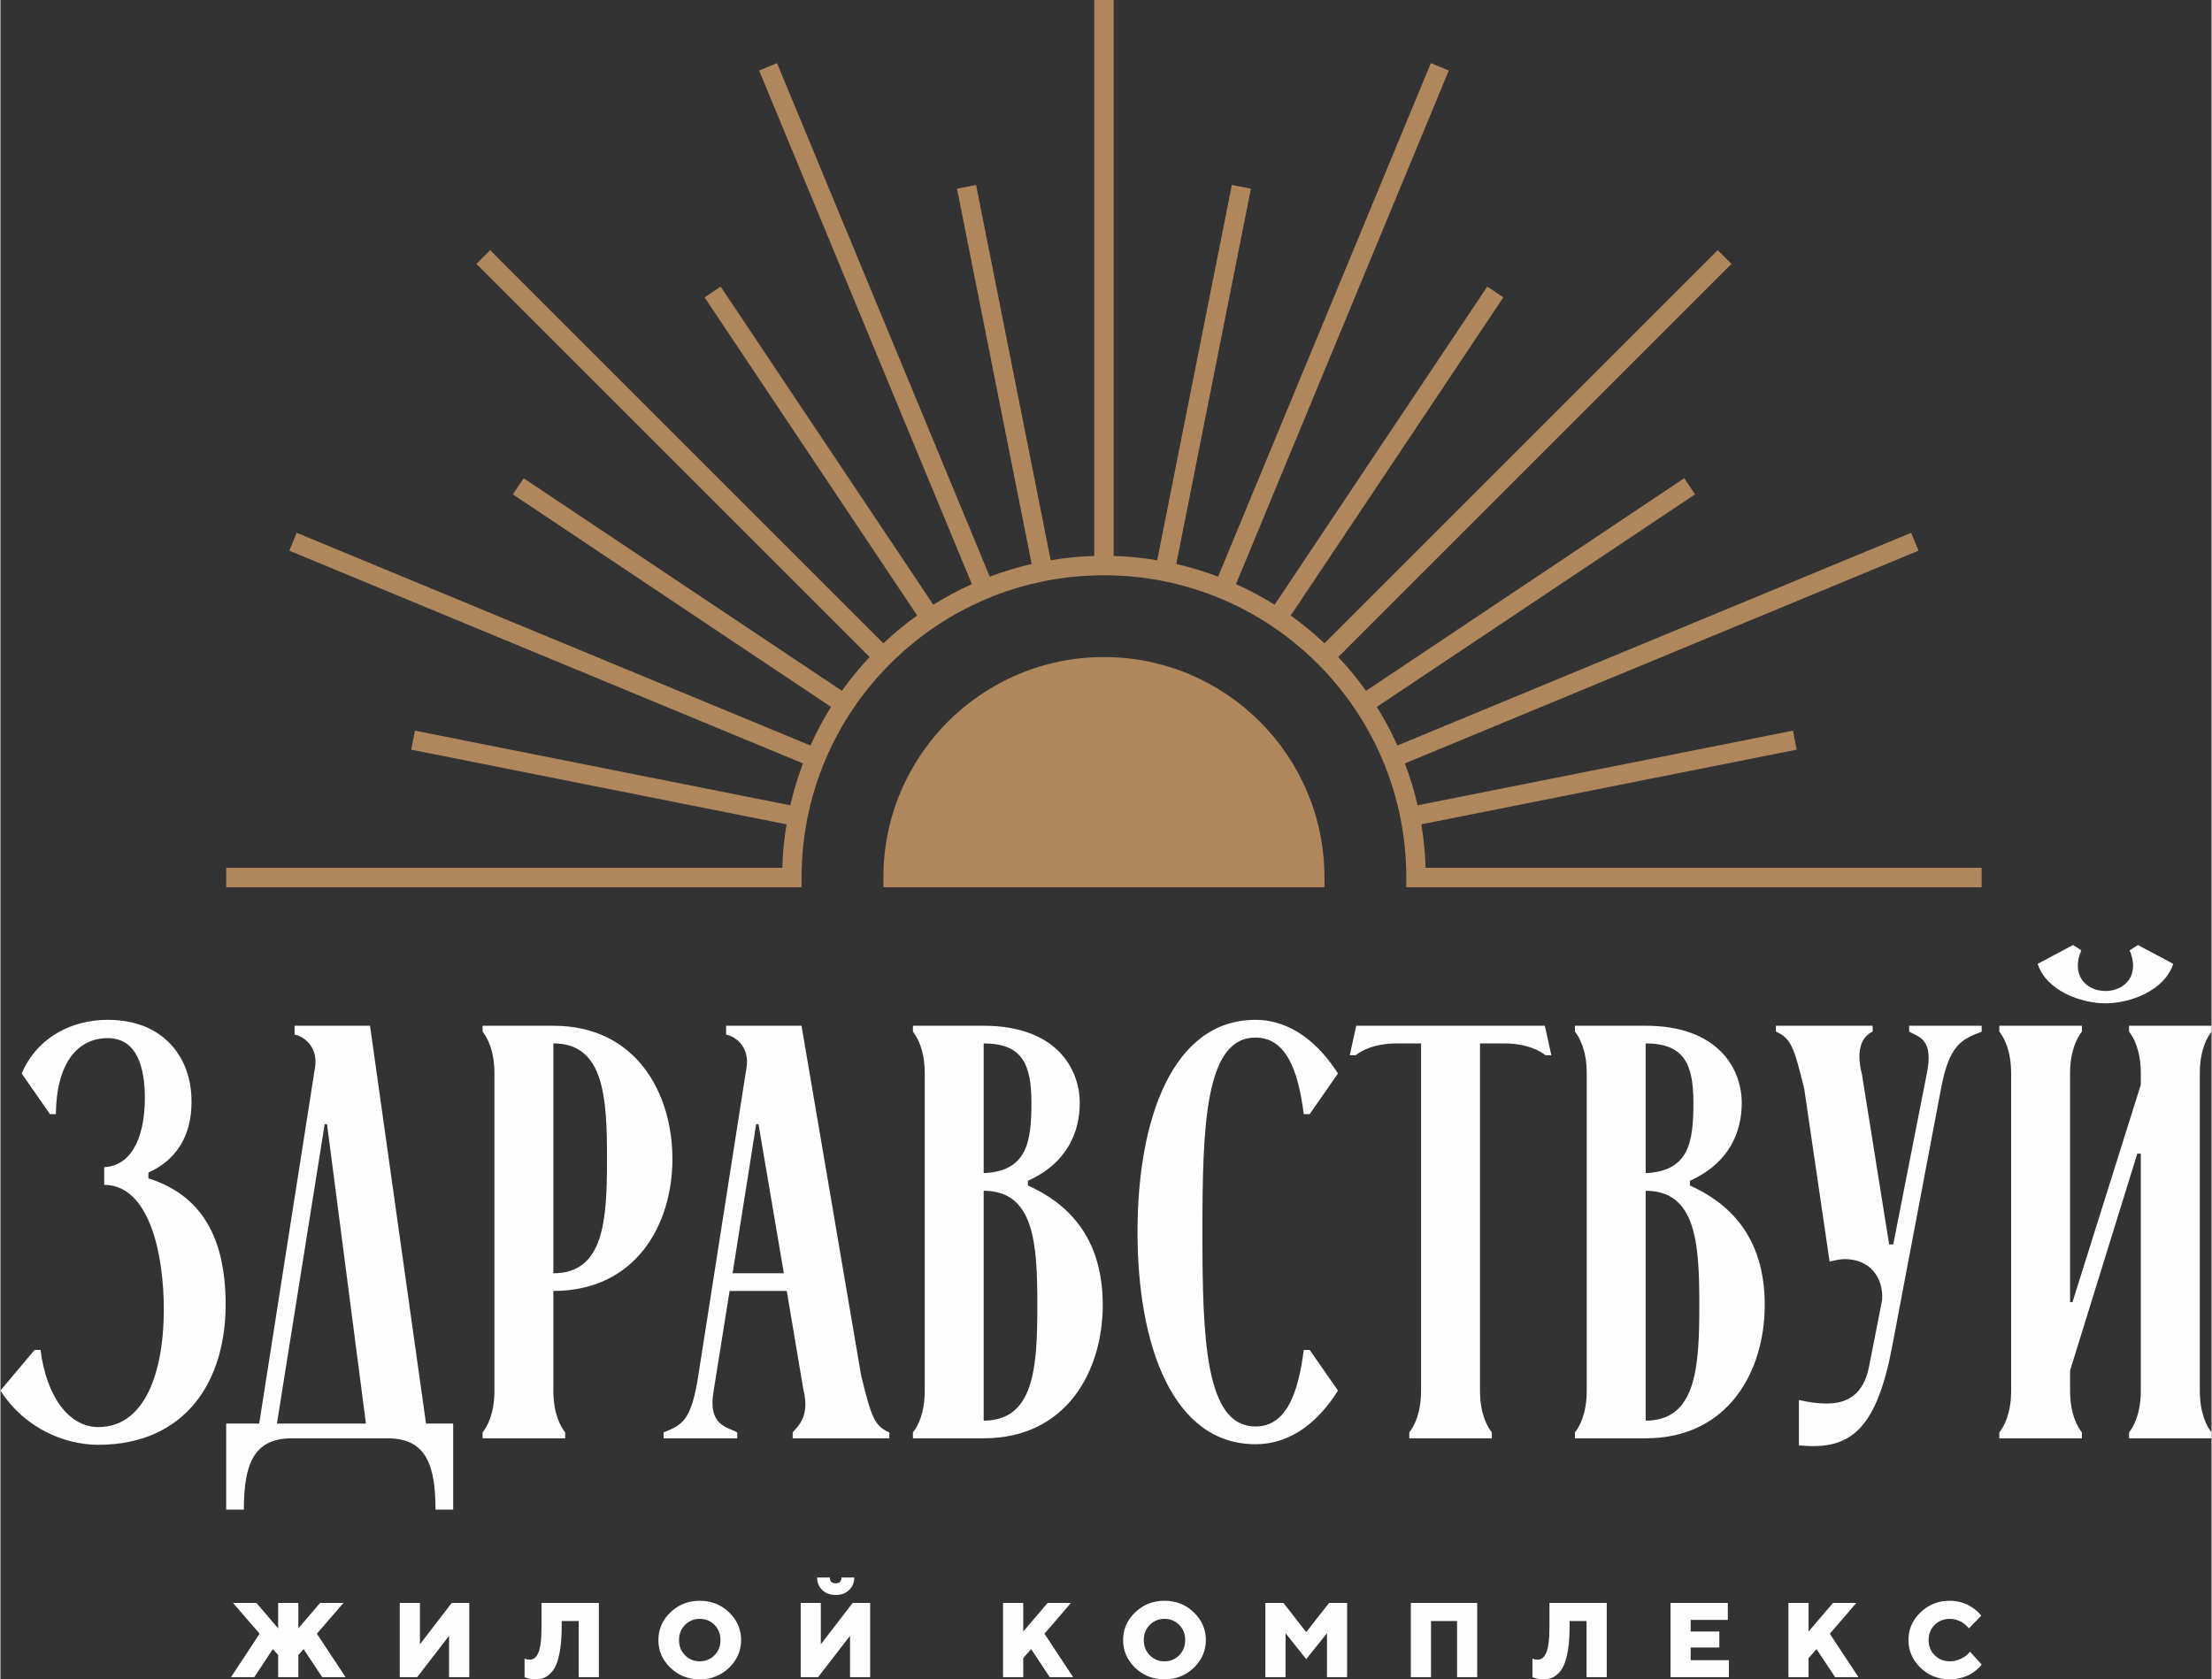
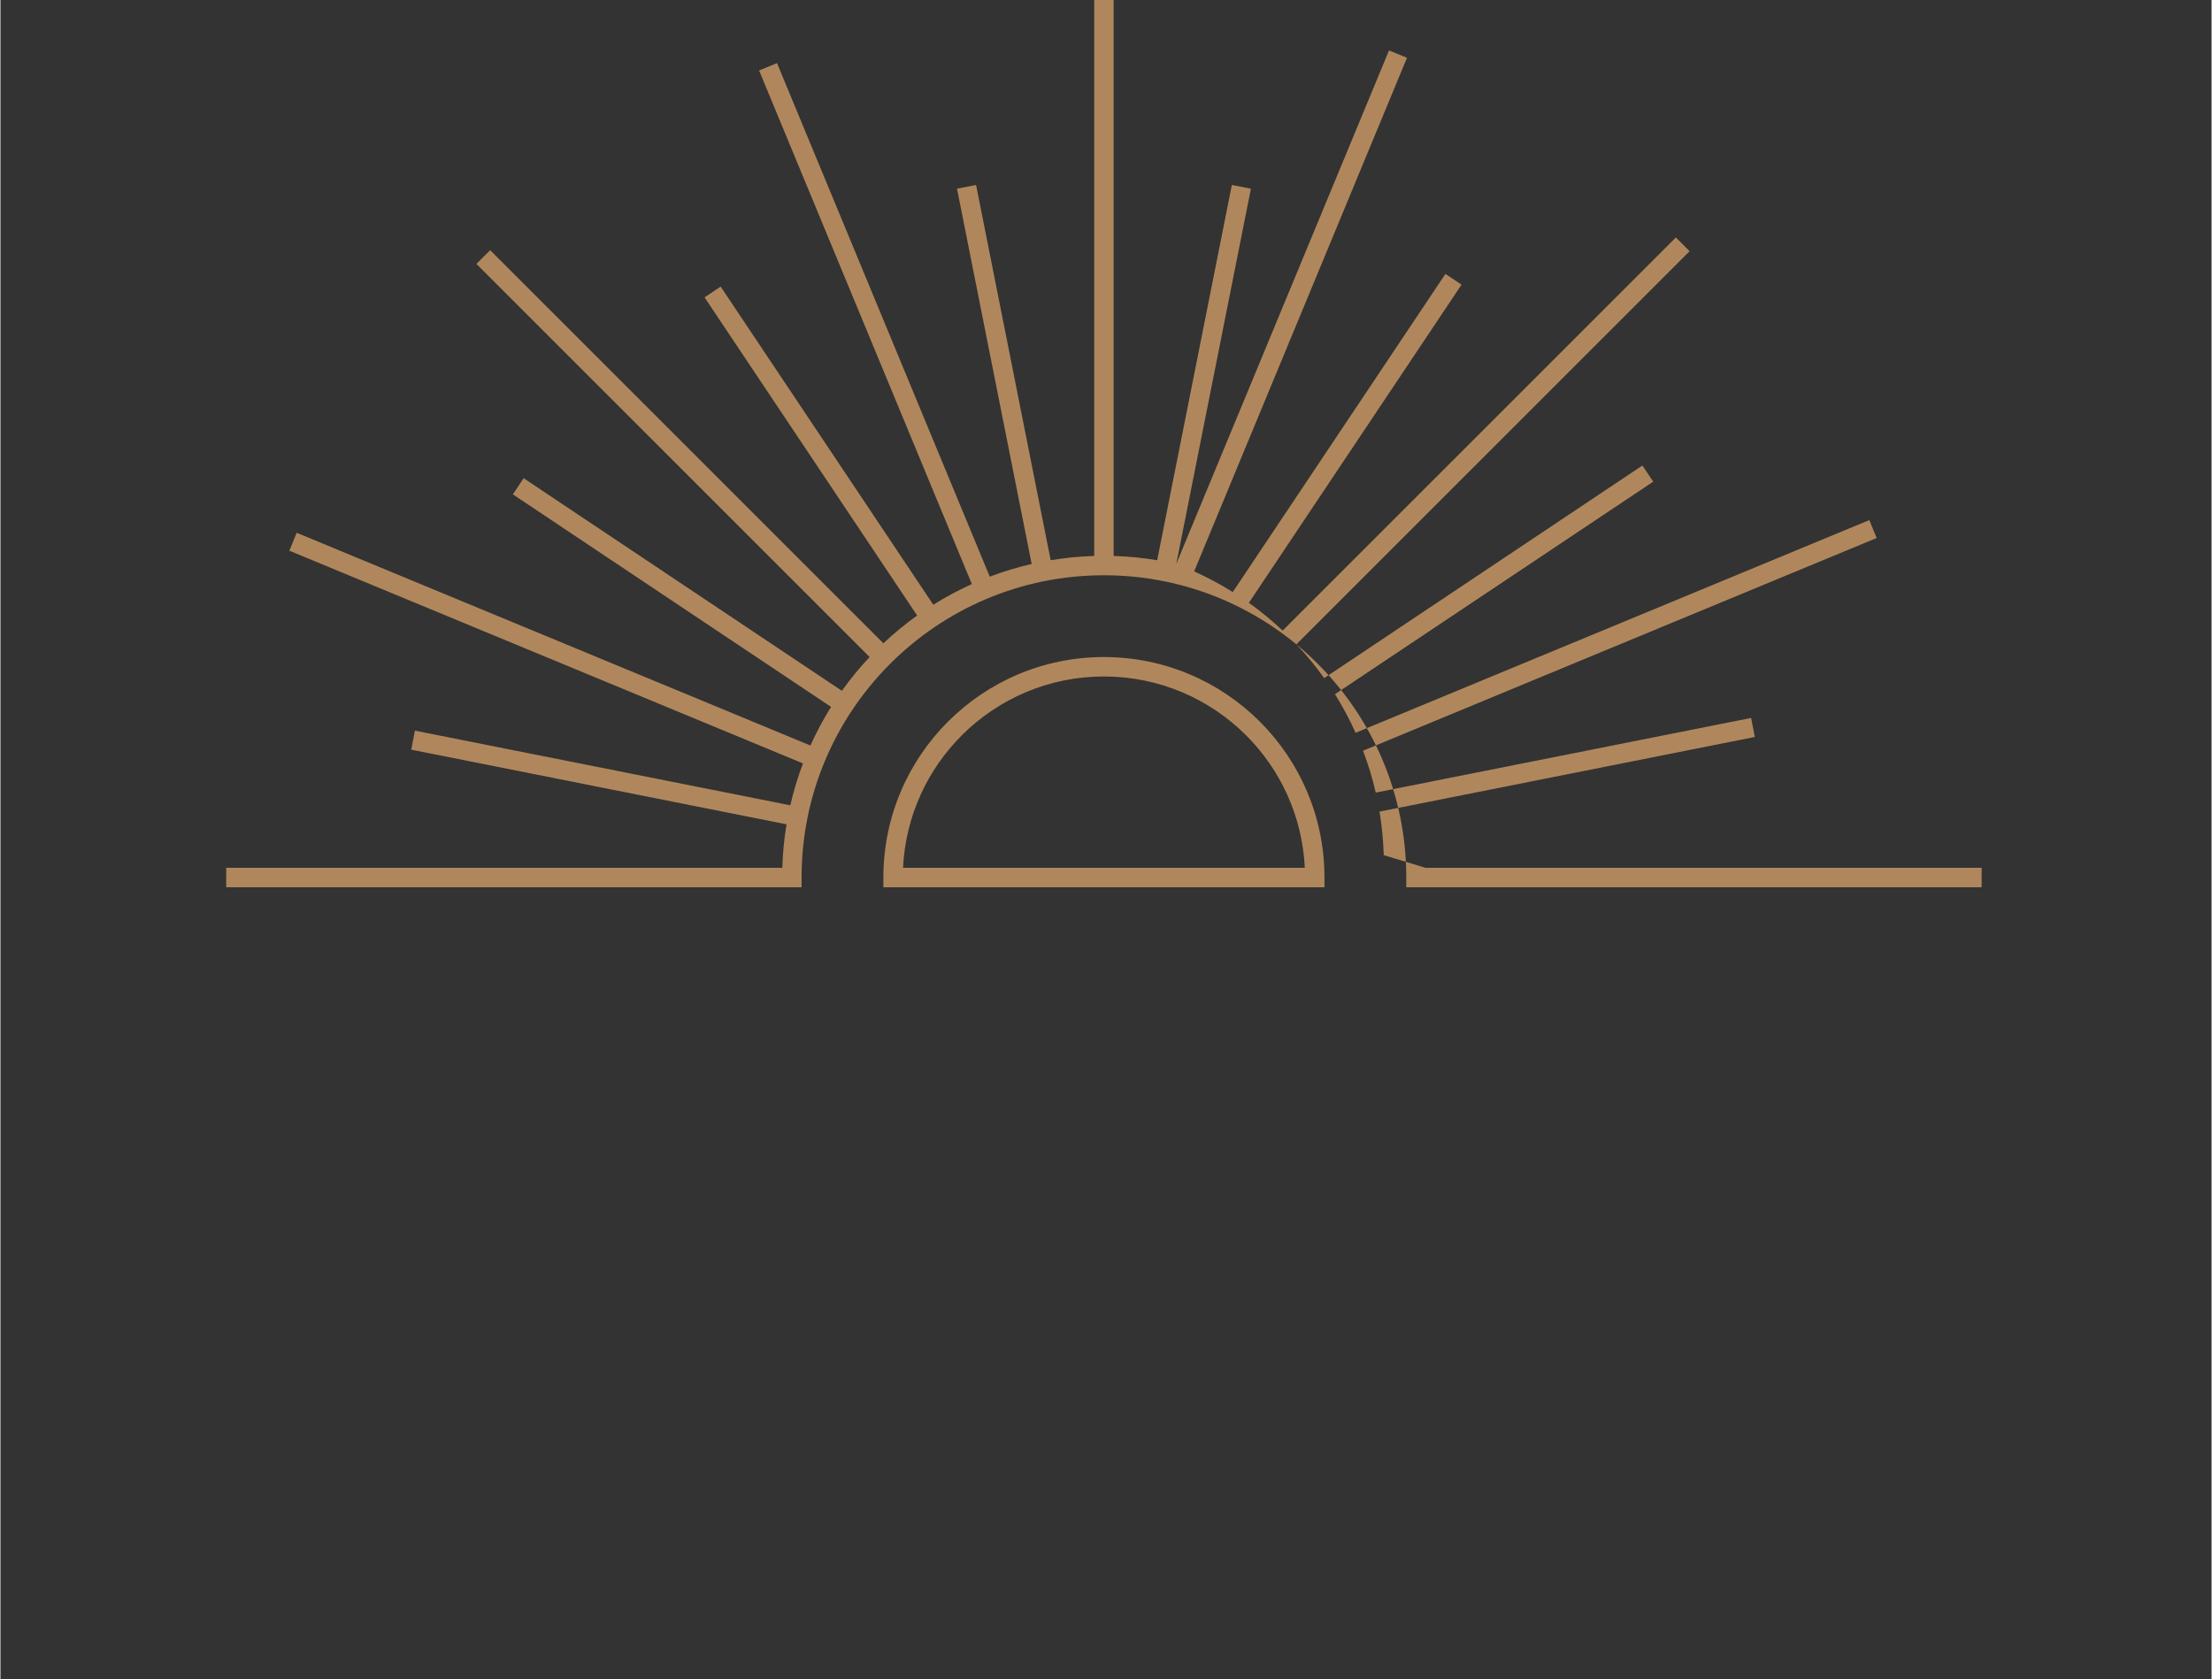
<svg xmlns="http://www.w3.org/2000/svg" xml:space="preserve" width="1604px" height="1218px" version="1.1" style="shape-rendering:geometricPrecision; text-rendering:geometricPrecision; image-rendering:optimizeQuality; fill-rule:evenodd; clip-rule:evenodd" viewBox="0 0 377.87 287.05">
  <rect x="0" y="0" width="377.87" height="287.05" fill="#333333" stroke="none" />
  <defs>
    <style type="text/css"> .fil1 {fill:#B0875C} .fil2 {fill:#FEFEFE;fill-rule:nonzero} .fil0 {fill:#B0875C;fill-rule:nonzero} </style>
  </defs>
  <g id="Слой_x0020_1">
-     <path class="fil0" d="M243.55 148.34l95.03 0 0 3.32 -95.01 0 -1.66 0 -1.66 0 0 -1.66c0,-14.27 -5.78,-27.19 -15.13,-36.54 -9.35,-9.35 -22.27,-15.13 -36.54,-15.13 -14.27,0 -27.18,5.78 -36.53,15.13 -9.35,9.35 -15.14,22.27 -15.14,36.54l0 1.66 -1.66 0 -1.66 0 -95.01 0 0 -3.32 95.04 0c0.07,-2.53 0.31,-5.01 0.72,-7.44l-64.14 -12.76 0.63 -3.25 64.15 12.76c0.57,-2.46 1.29,-4.85 2.17,-7.16l-87.78 -36.36 1.26 -3.06 87.79 36.36c1.03,-2.29 2.21,-4.49 3.53,-6.6l-54.38 -36.33 1.84 -2.76 54.39 36.34c1.45,-2.03 3.03,-3.96 4.74,-5.77l-67.2 -67.2 2.35 -2.35 67.2 67.2c1.81,-1.71 3.74,-3.3 5.77,-4.75l-36.33 -54.38 2.75 -1.84 36.34 54.38c2.1,-1.32 4.31,-2.5 6.59,-3.53l-36.36 -87.79 3.06 -1.26 36.36 87.78c2.32,-0.88 4.71,-1.61 7.16,-2.17l-12.76 -64.15 3.26 -0.63 12.75 64.14c2.43,-0.41 4.92,-0.65 7.44,-0.73l0 -95.03 3.32 0 0 95.03c2.53,0.08 5.01,0.32 7.44,0.73l12.76 -64.14 3.26 0.63 -12.76 64.15c2.45,0.56 4.84,1.29 7.15,2.17l36.36 -87.78 3.07 1.26 -36.37 87.79c2.29,1.03 4.49,2.21 6.6,3.53l36.34 -54.38 2.75 1.84 -36.34 54.38c2.03,1.45 3.96,3.04 5.77,4.75l67.2 -67.2 2.35 2.35 -67.2 67.2c1.71,1.81 3.3,3.74 4.75,5.77l54.38 -36.34 1.85 2.76 -54.39 36.33c1.32,2.11 2.5,4.31 3.53,6.6l87.79 -36.36 1.26 3.06 -87.78 36.36c0.88,2.31 1.61,4.7 2.17,7.16l64.15 -12.76 0.64 3.25 -64.14 12.76c0.4,2.43 0.64,4.91 0.72,7.44zm-54.97 3.32l-37.69 0 0 -1.66c0,-10.41 4.22,-19.83 11.04,-26.65 6.82,-6.82 16.24,-11.04 26.65,-11.04 10.41,0 19.83,4.22 26.65,11.04 6.82,6.82 11.04,16.24 11.04,26.65l0 1.66 -37.69 0zm-34.33 -3.32l68.66 0c-0.42,-8.83 -4.17,-16.79 -10.02,-22.64 -6.22,-6.22 -14.82,-10.07 -24.31,-10.07 -9.49,0 -18.08,3.85 -24.3,10.07 -5.85,5.85 -9.61,13.81 -10.03,22.64z" />
-     <path class="fil1" d="M188.58 150l-36.03 0c0,-19.9 16.13,-36.03 36.03,-36.03 19.9,0 36.03,16.13 36.03,36.03l-36.03 0z" />
-     <path class="fil2" d="M47.46 286.68l3.45 0 0 -3.79 0.9 -1.01 3.18 4.8 3.99 0 -4.9 -7.43 4.54 -5.26 -3.99 0 -3.72 4.35 0 -4.35 -3.45 0 0 4.35 -3.71 -4.35 -4 0 4.54 5.26 -4.89 7.43 3.98 0 3.17 -4.8 0.91 1.01 0 3.79zm20.78 -12.69l0 12.69 2.98 0 5.45 -7.07 0 7.07 3.45 0 0 -12.69 -3 0 -5.43 7.07 0 -7.07 -3.45 0zm34.03 0l-9.8 0 0 4.01c0,1.16 -0.05,2.13 -0.15,2.9 -0.11,0.78 -0.26,1.36 -0.46,1.75 -0.2,0.39 -0.41,0.66 -0.64,0.81 -0.23,0.16 -0.51,0.23 -0.83,0.23 -0.25,0 -0.52,-0.06 -0.82,-0.18l0 3.17 0.22 0.09c0.15,0.06 0.38,0.12 0.69,0.18 0.3,0.07 0.6,0.1 0.91,0.1 0.55,0 1.04,-0.09 1.48,-0.25 0.43,-0.17 0.85,-0.47 1.24,-0.89 0.4,-0.42 0.72,-0.96 0.98,-1.64 0.25,-0.67 0.45,-1.54 0.6,-2.6 0.15,-1.06 0.23,-2.29 0.23,-3.69l0 -0.9 2.9 0 0 9.6 3.45 0 0 -12.69zm13.7 6.34c0,-1.03 0.34,-1.9 1.02,-2.59 0.68,-0.68 1.52,-1.03 2.52,-1.03 1.01,0 1.85,0.35 2.52,1.03 0.68,0.69 1.02,1.56 1.02,2.59 0,1.04 -0.34,1.91 -1.02,2.6 -0.67,0.69 -1.51,1.04 -2.52,1.04 -1,0 -1.84,-0.35 -2.52,-1.04 -0.68,-0.69 -1.02,-1.56 -1.02,-2.6zm10.61 0c0,-1.83 -0.69,-3.41 -2.06,-4.73 -1.37,-1.32 -3.04,-1.98 -5.01,-1.98 -1.97,0 -3.64,0.66 -5.01,1.98 -1.38,1.32 -2.06,2.9 -2.06,4.73 0,1.84 0.68,3.42 2.06,4.74 1.37,1.32 3.04,1.98 5.01,1.98 1.97,0 3.64,-0.66 5.01,-1.98 1.37,-1.32 2.06,-2.9 2.06,-4.74zm16.16 -7.7c0.94,0 1.71,-0.28 2.29,-0.84 0.59,-0.57 0.88,-1.29 0.88,-2.15l-2.18 0c0,0.66 -0.33,1 -0.99,1 -0.66,0 -1,-0.34 -1,-1l-2.18 0c0,0.86 0.3,1.58 0.89,2.15 0.58,0.56 1.35,0.84 2.29,0.84zm-5.98 1.36l0 12.69 2.97 0 5.46 -7.07 0 7.07 3.44 0 0 -12.69 -2.99 0 -5.44 7.07 0 -7.07 -3.44 0zm39.39 7.89l3.17 4.8 4 0 -4.9 -7.43 4.53 -5.26 -3.99 0 -4.17 4.89 0 -4.89 -3.45 0 0 12.69 3.45 0 0 -3.26 1.36 -1.54zm19.24 -1.55c0,-1.03 0.34,-1.9 1.02,-2.59 0.68,-0.68 1.52,-1.03 2.52,-1.03 1.01,0 1.85,0.35 2.52,1.03 0.68,0.69 1.02,1.56 1.02,2.59 0,1.04 -0.34,1.91 -1.02,2.6 -0.67,0.69 -1.51,1.04 -2.52,1.04 -1,0 -1.84,-0.35 -2.52,-1.04 -0.68,-0.69 -1.02,-1.56 -1.02,-2.6zm10.61 0c0,-1.83 -0.69,-3.41 -2.06,-4.73 -1.37,-1.32 -3.04,-1.98 -5.01,-1.98 -1.97,0 -3.64,0.66 -5.01,1.98 -1.38,1.32 -2.06,2.9 -2.06,4.73 0,1.84 0.68,3.42 2.06,4.74 1.37,1.32 3.04,1.98 5.01,1.98 1.97,0 3.64,-0.66 5.01,-1.98 1.37,-1.32 2.06,-2.9 2.06,-4.74zm17.15 3.27l3.55 -4.44 0 7.52 3.44 0 0 -12.69 -3.08 0 -3.91 4.99 -3.89 -4.99 -3.09 0 0 12.69 3.45 0 0 -7.52 3.53 4.44zm29.22 -9.61l-11.34 0 0 12.69 3.45 0 0 -9.6 4.45 0 0 9.6 3.44 0 0 -12.69zm22.14 0l-9.79 0 0 4.01c0,1.16 -0.05,2.13 -0.16,2.9 -0.1,0.78 -0.25,1.36 -0.45,1.75 -0.21,0.39 -0.42,0.66 -0.65,0.81 -0.23,0.16 -0.51,0.23 -0.83,0.23 -0.25,0 -0.51,-0.06 -0.82,-0.18l0 3.17 0.22 0.09c0.16,0.06 0.39,0.12 0.69,0.18 0.3,0.07 0.61,0.1 0.91,0.1 0.55,0 1.05,-0.09 1.48,-0.25 0.44,-0.17 0.85,-0.47 1.25,-0.89 0.39,-0.42 0.72,-0.96 0.97,-1.64 0.25,-0.67 0.46,-1.54 0.61,-2.6 0.15,-1.06 0.22,-2.29 0.22,-3.69l0 -0.9 2.9 0 0 9.6 3.45 0 0 -12.69zm14.34 9.79l0 -2.17 4.9 0 0 -2.73 -4.9 0 0 -1.99 6.35 0 0 -2.9 -9.79 0 0 12.69 9.97 0 0 -2.9 -6.53 0zm21.51 -1.9l3.18 4.8 3.99 0 -4.9 -7.43 4.54 -5.26 -4 0 -4.17 4.89 0 -4.89 -3.44 0 0 12.69 3.44 0 0 -3.26 1.36 -1.54zm19.15 -1.55c0,-1.03 0.35,-1.9 1.04,-2.59 0.69,-0.68 1.56,-1.03 2.59,-1.03 0.39,0 0.77,0.06 1.15,0.17 0.37,0.12 0.67,0.25 0.9,0.39 0.23,0.15 0.45,0.32 0.67,0.5 0.21,0.19 0.34,0.32 0.4,0.39 0.06,0.08 0.11,0.14 0.14,0.18l2.1 -2.17 -0.21 -0.26c-0.13,-0.18 -0.35,-0.39 -0.64,-0.64 -0.3,-0.25 -0.65,-0.49 -1.05,-0.74 -0.4,-0.25 -0.9,-0.47 -1.51,-0.64 -0.62,-0.18 -1.26,-0.27 -1.95,-0.27 -1.97,0 -3.64,0.66 -5.01,1.98 -1.37,1.32 -2.06,2.9 -2.06,4.73 0,1.84 0.69,3.42 2.06,4.74 1.37,1.32 3.04,1.98 5.01,1.98 0.69,0 1.35,-0.09 1.98,-0.27 0.64,-0.18 1.15,-0.39 1.54,-0.61 0.38,-0.22 0.74,-0.48 1.08,-0.77 0.33,-0.3 0.54,-0.5 0.63,-0.61 0.09,-0.12 0.16,-0.21 0.21,-0.28l-1.99 -2.18 -0.38 0.4c-0.25,0.28 -0.67,0.56 -1.24,0.83 -0.57,0.27 -1.18,0.41 -1.83,0.41 -1.03,0 -1.9,-0.35 -2.59,-1.04 -0.69,-0.69 -1.04,-1.56 -1.04,-2.6z" />
-     <path class="fil2" d="M17.73 202.53c6.95,0 9.87,9.67 10.17,19.75 0.31,10.67 -2.51,21.65 -11.18,21.65 -5.03,0 -8.86,-5.23 -9.87,-13.19l-1.01 0 -5.84 6.95c4.13,6.45 10.98,9.27 16.72,9.27 14.71,0 22.06,-10.68 21.76,-24.89 -0.2,-8.86 -2.92,-17.42 -13.19,-20.65l0 -1c5.84,-2.62 7.55,-7.76 7.35,-12.8 -0.2,-6.75 -4.63,-13.3 -14.31,-13.3 -5.94,0 -11.98,2.82 -14.7,9.17l4.83 6.95 1.01 0c0.1,-8.76 3.73,-12.99 8.86,-12.99 5.04,0 6.35,5.03 6.35,10.27 0,5.64 -1.71,11.49 -6.95,11.79l0 3.02zm20.85 40.8l0 14.71 3.02 0c0,-7.46 1.52,-12.19 8.16,-12.19l16.43 0c6.64,0 8.16,4.73 8.16,12.19l3.02 0 0 -14.71 -4.64 0 -9.57 -68 -12.89 0 0 1.51c1.91,0.41 3.93,2.32 3.52,5.44l-9.57 61.05 -5.64 0zm8.67 0l8.16 -51.17 0.4 0 6.65 51.17 -15.21 0zm47.24 -22.67c14.21,0 20.35,-11.48 20.35,-22.56 0,-11.18 -6.14,-22.77 -20.35,-22.77l-12.09 0 0 1.01c0.81,1.01 2.02,3.22 2.02,7.15l0 54.2c0,3.93 -1.21,6.14 -2.02,7.15l0 1.01 14.11 0 0 -1.01c-0.81,-1.01 -2.02,-3.22 -2.02,-7.15l0 -17.03zm0 -42.31c8.67,0 9.17,9.17 9.17,19.75 0,10.48 -0.5,19.54 -9.17,19.54l0 -39.29zm18.84 67.5l12.59 0 0 -1.01c-1.61,-0.91 -5.13,-1.11 -4.03,-7.15l2.72 -17.03 9.77 0 2.83 16.83c1.2,4.73 -1.01,6.34 -1.82,7.35l0 1.01 16.52 0 0 -1.01c-2.62,-1.11 -3.12,-2.82 -4.83,-9.77l-10.18 -59.74 -12.89 0 0 1.51c1.91,0.41 3.93,2.32 3.52,5.44l-8.26 52.79c-1.2,7.66 -2.62,8.46 -5.94,9.77l0 1.01zm11.79 -28.21l4.03 -25.48 0.4 0 4.33 25.48 -8.76 0zm30.82 -42.31l0 1.01c0.81,1.01 2.02,3.22 2.02,7.15l0 54.2c0,3.93 -1.21,6.14 -2.02,7.15l0 1.01 12.09 0c14.21,0 20.35,-11.59 20.35,-22.77 0,-11.99 -6.35,-17.53 -12.79,-20.45l0 -0.8c6.75,-3.03 8.86,-8.37 8.86,-13.3 0,-5.95 -4.13,-13.2 -16.42,-13.2l-12.09 0zm12.09 3.02c6.65,0 8.16,3.63 8.16,10.18 0,6.55 -0.7,11.68 -8.16,11.99l0 -22.17zm0 25.19c8.67,0 9.17,9.06 9.17,19.54 0,10.58 -0.5,19.75 -9.17,19.75l0 -39.29zm60.55 -20.05c-3.23,-5.04 -7.96,-9.17 -14.11,-9.17 -14.1,0 -20.15,16.83 -20.15,36.27 0,19.44 6.05,36.27 20.15,36.27 6.25,0 10.88,-4.03 14.11,-9.17l-4.84 -6.95 -1.01 0c-1,7.96 -3.22,13.09 -8.26,13.09 -8.56,0 -9.06,-14.91 -9.06,-33.24 0,-18.33 0.5,-33.24 9.06,-33.24 5.04,0 7.26,5.13 8.26,13.09l1.01 0 4.84 -6.95zm14.2 -5.14l0 59.34c0,3.93 -1.21,6.14 -2.01,7.15l0 1.01 14.1 0 0 -1.01c-0.81,-1.01 -2.02,-3.22 -2.02,-7.15l0 -59.34 4.03 0c3.93,0 6.15,1.21 7.16,2.02l1 0 -1.11 -5.04 -32.23 0 -1.11 5.04 1.01 0c1.01,-0.81 3.22,-2.02 7.15,-2.02l4.03 0zm26.29 -3.02l0 1.01c0.81,1.01 2.02,3.22 2.02,7.15l0 54.2c0,3.93 -1.21,6.14 -2.02,7.15l0 1.01 12.09 0c14.21,0 20.35,-11.59 20.35,-22.77 0,-11.99 -6.35,-17.53 -12.79,-20.45l0 -0.8c6.75,-3.03 8.86,-8.37 8.86,-13.3 0,-5.95 -4.13,-13.2 -16.42,-13.2l-12.09 0zm12.09 3.02c6.65,0 8.16,3.63 8.16,10.18 0,6.55 -0.7,11.68 -8.16,11.99l0 -22.17zm0 25.19c8.66,0 9.17,9.06 9.17,19.54 0,10.58 -0.51,19.75 -9.17,19.75l0 -39.29zm31.43 12.09c0.91,-0.2 1.81,-0.41 2.62,-0.41 4.23,0 6.65,3.13 6.35,7.06l-2.22 11.28c-0.91,4.73 -3.63,6.35 -7.25,6.35 -1.41,0 -3.02,-0.21 -4.74,-0.61l0 7.76c8.26,0.8 13.1,-1.92 15.92,-16.83l8.36 -44.12c1.41,-7.66 3.63,-8.46 6.95,-9.77l0 -1.01 -12.39 0 0 1.01c1.61,0.91 4.23,1.21 3.02,7.15l-5.74 29.22 -0.7 0 -4.64 -29.02c-1.21,-4.73 0.3,-6.65 1.82,-7.35l0 -1.01 -16.53 0 0 1.01c2.62,1.11 3.13,2.82 4.84,9.77l4.33 29.52zm47.15 -46.24c-3.33,0 -5.95,-2.72 -4.13,-6.95l-1.41 -0.91 -6.05 3.22c1.51,4.64 7.46,6.75 11.59,6.75 4.13,0 10.07,-2.11 11.58,-6.75l-6.04 -3.22 -1.41 0.91c1.81,4.23 -0.81,6.95 -4.13,6.95zm16.12 14.1c0,-3.93 1.2,-6.14 2.01,-7.15l0 -1.01 -14.1 0 0 1.01c0.8,1.01 2.01,3.22 2.01,7.15l0 1.92 -11.68 37.17 -0.41 0 0 -39.09c0,-3.93 1.21,-6.14 2.02,-7.15l0 -1.01 -14.11 0 0 1.01c0.81,1.01 2.02,3.22 2.02,7.15l0 54.2c0,3.93 -1.21,6.14 -2.02,7.15l0 1.01 14.11 0 0 -1.01c-0.81,-1.01 -2.02,-3.22 -2.02,-7.15l0 -3.43 11.49 -37.07 0.6 0 0 40.5c0,3.93 -1.21,6.14 -2.01,7.15l0 1.01 14.1 0 0 -1.01c-0.81,-1.01 -2.01,-3.22 -2.01,-7.15l0 -54.2z" />
+     <path class="fil0" d="M243.55 148.34l95.03 0 0 3.32 -95.01 0 -1.66 0 -1.66 0 0 -1.66c0,-14.27 -5.78,-27.19 -15.13,-36.54 -9.35,-9.35 -22.27,-15.13 -36.54,-15.13 -14.27,0 -27.18,5.78 -36.53,15.13 -9.35,9.35 -15.14,22.27 -15.14,36.54l0 1.66 -1.66 0 -1.66 0 -95.01 0 0 -3.32 95.04 0c0.07,-2.53 0.31,-5.01 0.72,-7.44l-64.14 -12.76 0.63 -3.25 64.15 12.76c0.57,-2.46 1.29,-4.85 2.17,-7.16l-87.78 -36.36 1.26 -3.06 87.79 36.36c1.03,-2.29 2.21,-4.49 3.53,-6.6l-54.38 -36.33 1.84 -2.76 54.39 36.34c1.45,-2.03 3.03,-3.96 4.74,-5.77l-67.2 -67.2 2.35 -2.35 67.2 67.2c1.81,-1.71 3.74,-3.3 5.77,-4.75l-36.33 -54.38 2.75 -1.84 36.34 54.38c2.1,-1.32 4.31,-2.5 6.59,-3.53l-36.36 -87.79 3.06 -1.26 36.36 87.78c2.32,-0.88 4.71,-1.61 7.16,-2.17l-12.76 -64.15 3.26 -0.63 12.75 64.14c2.43,-0.41 4.92,-0.65 7.44,-0.73l0 -95.03 3.32 0 0 95.03c2.53,0.08 5.01,0.32 7.44,0.73l12.76 -64.14 3.26 0.63 -12.76 64.15l36.36 -87.78 3.07 1.26 -36.37 87.79c2.29,1.03 4.49,2.21 6.6,3.53l36.34 -54.38 2.75 1.84 -36.34 54.38c2.03,1.45 3.96,3.04 5.77,4.75l67.2 -67.2 2.35 2.35 -67.2 67.2c1.71,1.81 3.3,3.74 4.75,5.77l54.38 -36.34 1.85 2.76 -54.39 36.33c1.32,2.11 2.5,4.31 3.53,6.6l87.79 -36.36 1.26 3.06 -87.78 36.36c0.88,2.31 1.61,4.7 2.17,7.16l64.15 -12.76 0.64 3.25 -64.14 12.76c0.4,2.43 0.64,4.91 0.72,7.44zm-54.97 3.32l-37.69 0 0 -1.66c0,-10.41 4.22,-19.83 11.04,-26.65 6.82,-6.82 16.24,-11.04 26.65,-11.04 10.41,0 19.83,4.22 26.65,11.04 6.82,6.82 11.04,16.24 11.04,26.65l0 1.66 -37.69 0zm-34.33 -3.32l68.66 0c-0.42,-8.83 -4.17,-16.79 -10.02,-22.64 -6.22,-6.22 -14.82,-10.07 -24.31,-10.07 -9.49,0 -18.08,3.85 -24.3,10.07 -5.85,5.85 -9.61,13.81 -10.03,22.64z" />
  </g>
</svg>